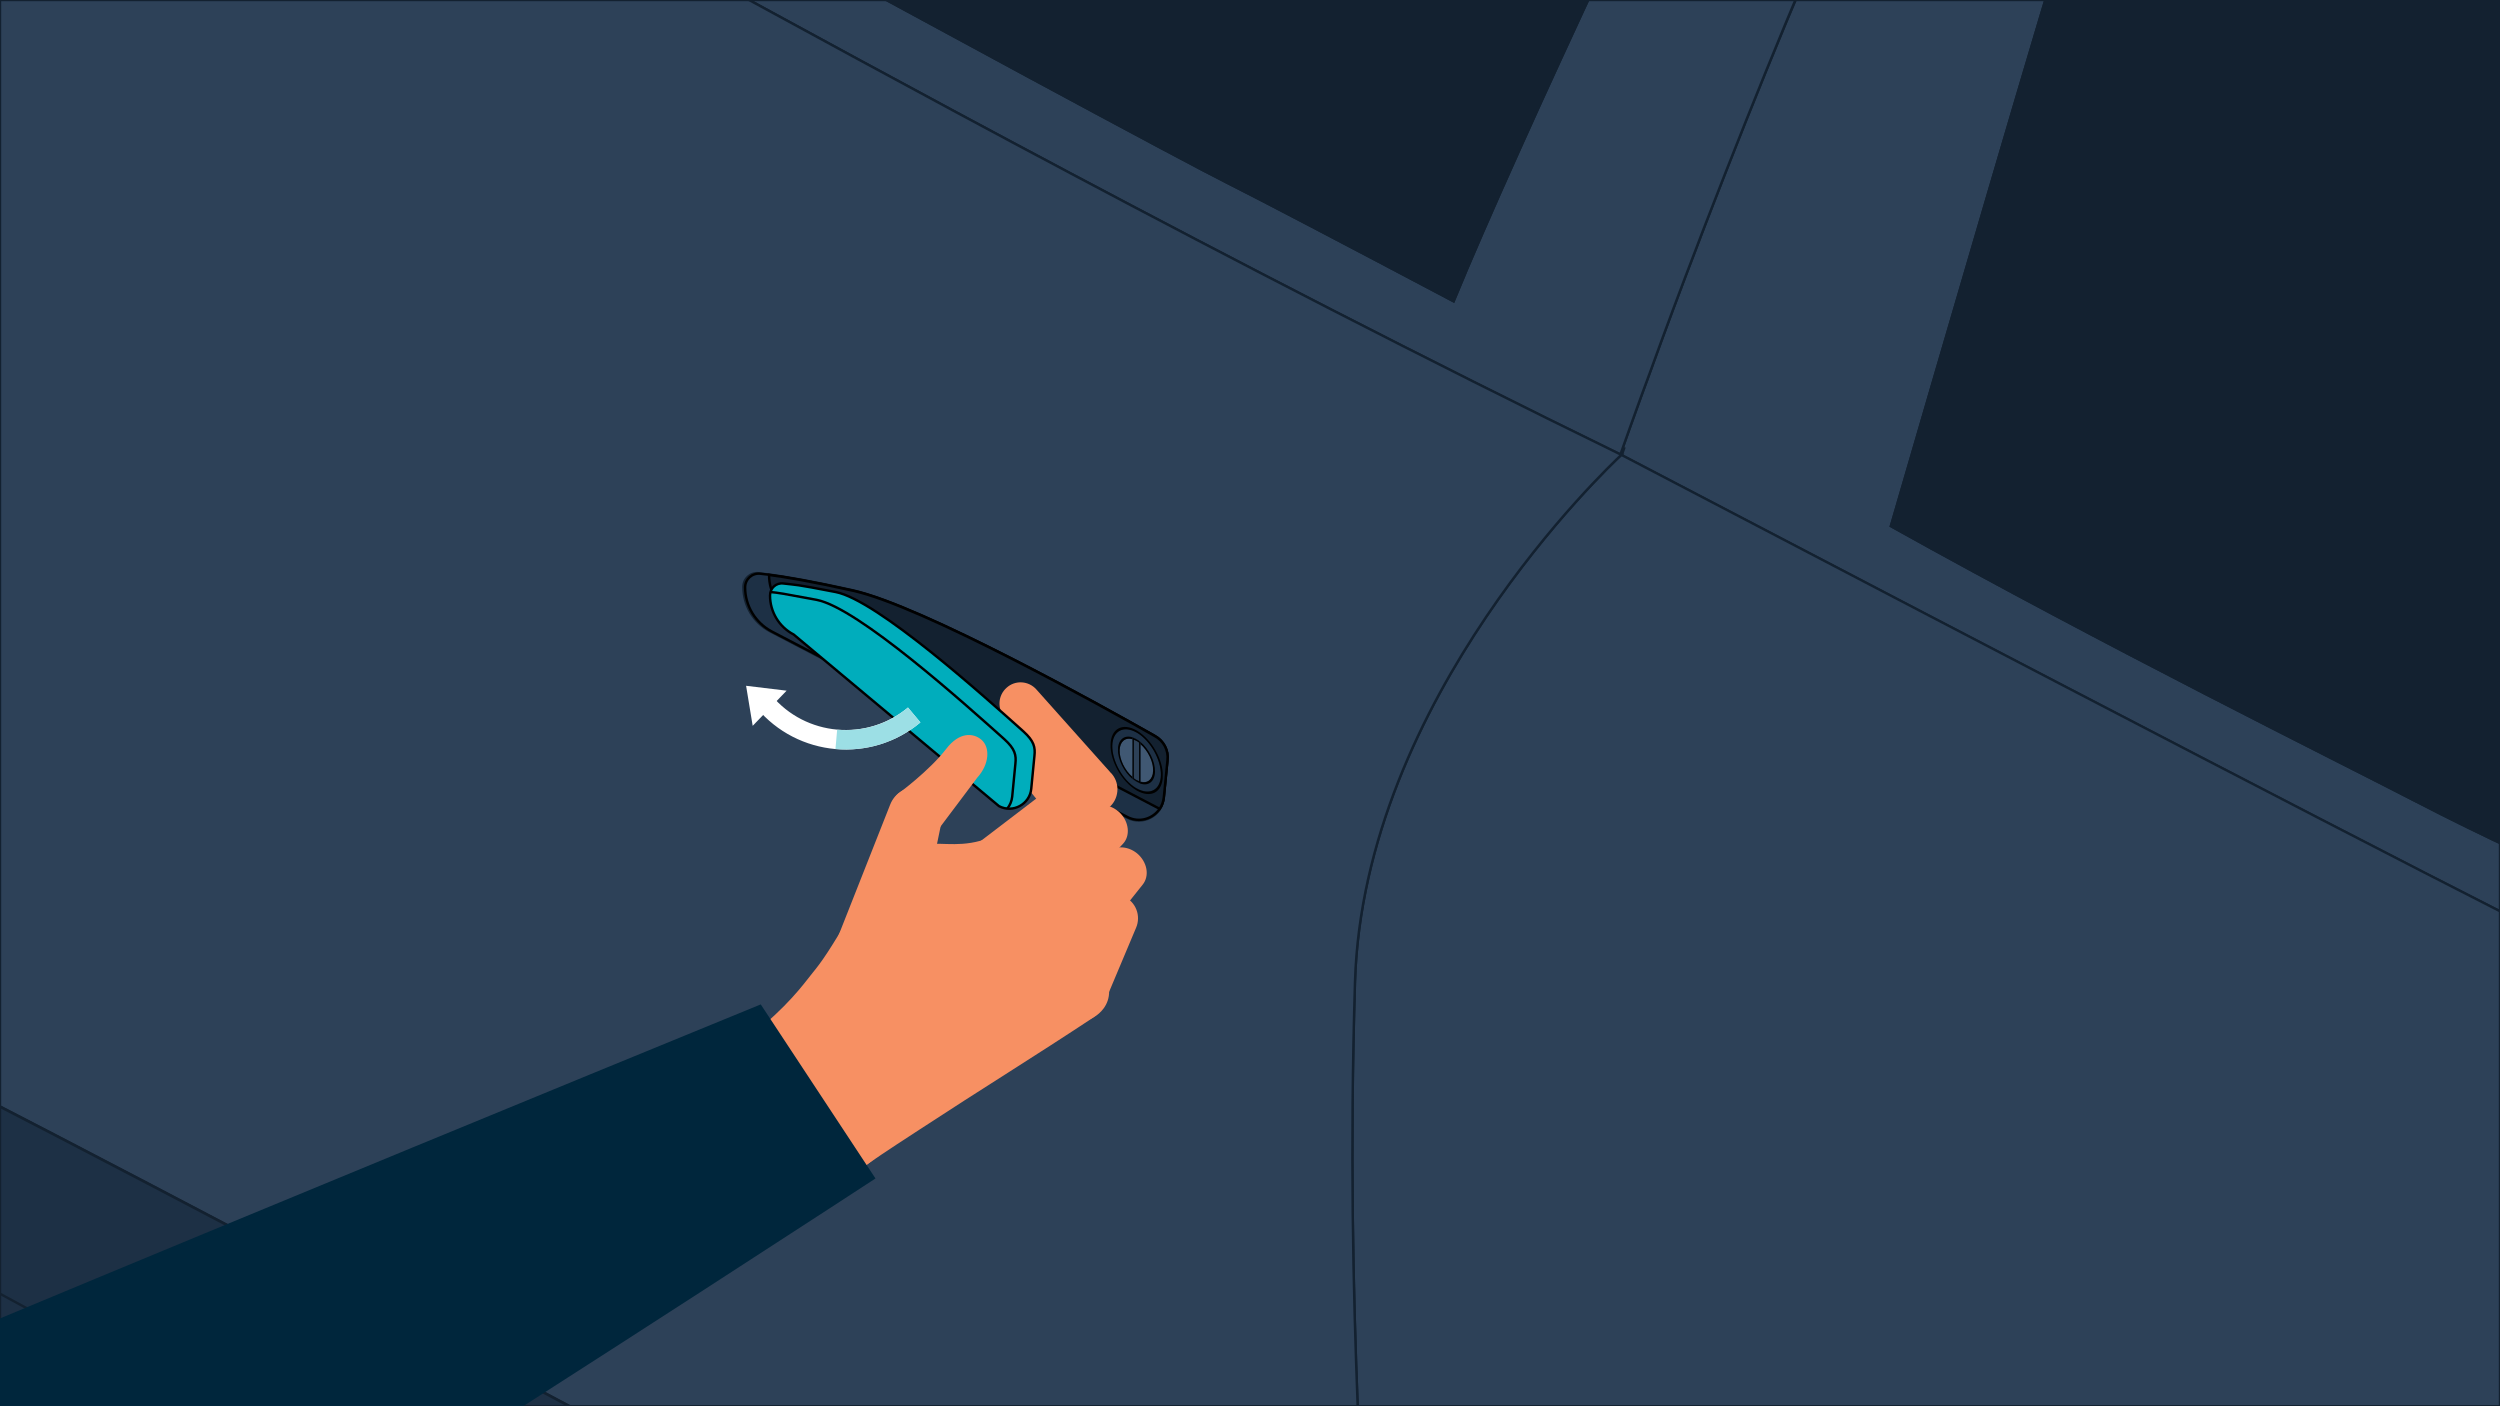
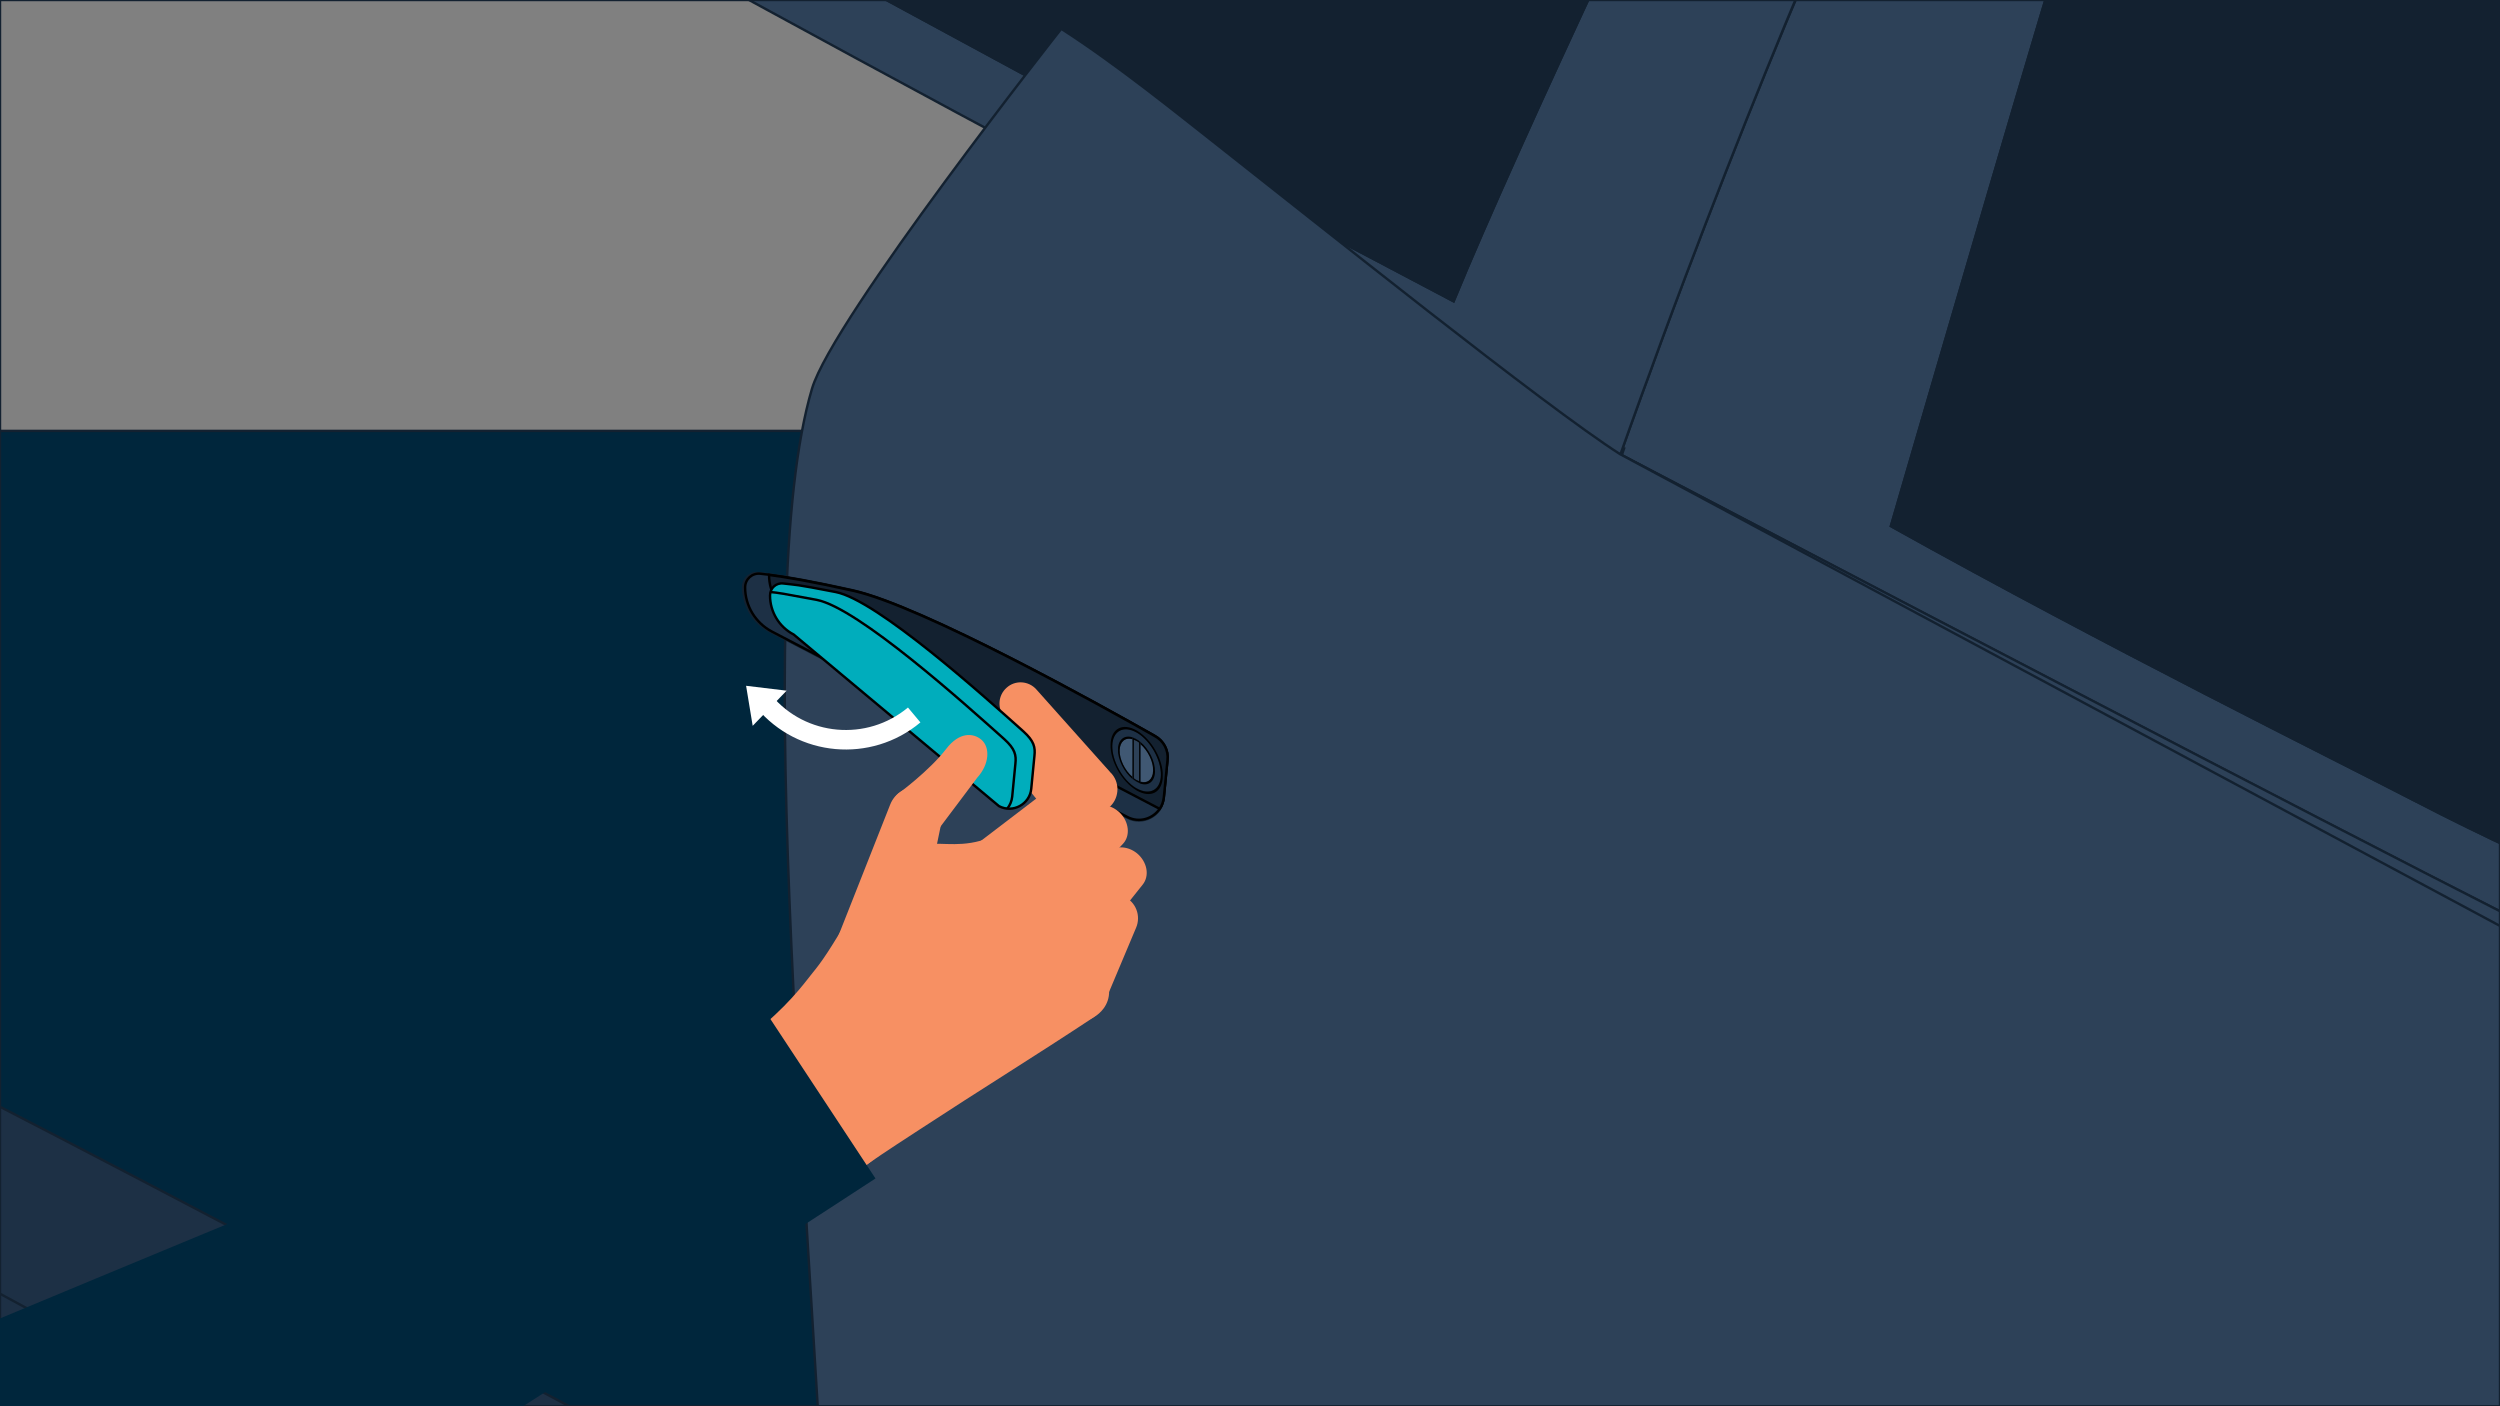
<svg xmlns="http://www.w3.org/2000/svg" xmlns:xlink="http://www.w3.org/1999/xlink" width="1024" height="576" style="enable-background:new 0 0 1024 576" xml:space="preserve">
  <rect width="100%" height="100%" fill="#808080" stroke="none" />
  <style>.st5{enable-background:new}.st20{fill:#545959}.st20,.st21,.st23,.st24{stroke:#132130;stroke-miterlimit:10}.st21{fill:none}.st23{fill:#2d4158}.st24{fill:#132130}.st31{fill:#f79063}.st40{fill:#fff}</style>
  <switch>
    <g>
      <g id="Layer_5">
        <defs>
          <path id="SVGID_1_" d="M0 0h1024v576H0z" />
        </defs>
        <clipPath id="SVGID_2_">
          <use xlink:href="#SVGID_1_" style="overflow:visible" />
        </clipPath>
        <path style="clip-path:url(#SVGID_2_);fill:#00263c;stroke:#132130;stroke-miterlimit:10" d="M-107.5 176.5h890v470h-890z" />
        <g style="clip-path:url(#SVGID_2_)">
          <path class="st20" d="M3027.2-138.8c-72.1 26.9-231.7 88.9-340.6 148.6C2541.9 89 2225 281.2 2181.4 336.7c-2.7 3.5-5.3 6.9-7.8 10.4-19-12.6-39.2-26-60.5-40.1-286.4-189-768.3-497-1025.3-622.1C826.1-442.5 641.2-529.2 440.7-543c31.6-40.5 126.8-159.3 203.3-217.9 87.9-67.3 403.5-268.8 745.1-342.8 20.3-4.4 40.7-8.4 61.2-11.8 0 0 49.5-9.9 441.8 215.9 322 185.4 695.8 443.8 952.7 628.1 65.6 47.1 123.6 89.3 171.1 124.3.6.5 1.3 1 1.9 1.4 3.1 2.4 6.3 4.7 9.4 7z" />
          <path class="st23" d="M1410.3.4s-62 148.8-98.2 239.7c-26.6 66.6-55.3 153.5-66.7 195.3l-3.7-3.7s-143.9-47.3-251.8-103.3c-35.2-18.2-125.9-63-215.4-112.9C792.8 152.8 837 .7 851.5-45c16.8-53.2 71.5-191.6 88-216.2l-61.9-29.4c-.2.4-.4.7-.7 1.1-.7 1.2-1.5 2.5-2.3 3.9-10 17.1-22.5 39.2-36.8 66.5-.6 1.1-1.1 2.1-1.7 3.2-3.6 6.8-7.2 13.8-11 21.2-1 1.9-1.9 3.8-2.9 5.7-7.2 14.2-14.8 29.5-22.7 45.9-.7 1.4-1.3 2.7-2 4.1-8 16.6-16.2 34.3-24.7 53.1-.7 1.6-1.4 3.2-2.1 4.7-1.4 3.1-2.9 6.3-4.3 9.6-5.8 12.9-11.6 26.3-17.6 40.2-.8 1.7-1.5 3.5-2.2 5.2-.8 1.7-1.5 3.5-2.3 5.3-1.5 3.5-3 7.1-4.5 10.7C729 15 718.1 41.8 707 70.1c-1.5 3.9-3.1 7.9-4.6 11.8-1.2 3-2.3 5.9-3.5 9-1.2 3.2-2.5 6.4-3.7 9.7-6.5 16.9-13 34.3-19.5 52.3-1.2 3.2-2.4 6.5-3.6 9.8-2.8 7.7-5.6 15.6-8.4 23.5.1.1.2.1.4.2 167.2 87.5 336.7 175.7 387.4 200.8 98.8 48.9 289.2 104.5 354.7 127.2 14 4.9 34.2 12.5 58 22.5 1-2.6 10.1-26.7 13.8-75.3 3-38.7 25-277.7 35.7-394.1L1410.3.4zm31.9 166.7c-4.9 48.4-56.9 311.6-56.9 311.6l-99.6-32.6s39.2-143.9 62.5-206.1c23.3-62.1 79.7-178.8 79.7-178.8s19.2 57.6 14.3 105.9z" />
          <path class="st24" d="M1410.3.4s-62 148.8-98.2 239.7c-26.6 66.6-55.3 153.5-66.7 195.3l-3.7-3.7s-143.9-47.3-251.8-103.3c-35.2-18.2-125.9-63-215.4-112.9C792.8 152.8 837 .7 851.5-45c16.8-53.2 71.5-191.6 88-216.2 95.4 50 235.5 121.7 327.2 175.4 44.7 26.1 91.1 54.5 143.6 86.2z" />
          <path d="M1517.2 30c-.9 10.1-2.1 22.8-3.5 37.5L1410.3.4c-52.5-31.7-98.8-60-143.6-86.3-91.7-53.6-231.8-125.4-327.2-175.4l-61.9-29.4c.9-1.5 1.7-2.9 2.6-4.3.7-1.2 1.4-2.3 2.1-3.4 2-3.4 3.9-6.5 5.6-9.3.5-.9 1.1-1.7 1.6-2.6 1.6-2.6 3.1-4.9 4.4-7 129.1 64.2 319.8 165.1 367.2 190.9 35 19.2 150.4 90.3 256.1 156.4z" style="fill:#fff;stroke:#132130;stroke-miterlimit:10" />
          <path class="st23" d="M877.5-290.7c-.2.4-.4.7-.7 1.1-.7 1.2-1.5 2.5-2.3 3.9-10 17.1-22.5 39.2-36.8 66.5-.6 1.1-1.1 2.1-1.7 3.2-3.6 6.8-7.2 13.8-11 21.2-1 1.9-1.9 3.8-2.9 5.7-7.2 14.2-14.8 29.5-22.7 45.9-.7 1.4-1.3 2.7-2 4.1-8 16.6-16.2 34.3-24.7 53.1-.7 1.6-1.4 3.2-2.1 4.7-1.4 3.1-2.9 6.3-4.3 9.6-5.8 12.9-11.6 26.3-17.6 40.2-.8 1.7-1.5 3.5-2.2 5.2-.8 1.7-1.5 3.5-2.3 5.3-1.5 3.5-3 7.1-4.5 10.7C729 15 718.1 41.8 707 70.1c-1.5 3.9-3.1 7.9-4.6 11.8-1.2 3-2.3 5.9-3.5 9-1.2 3.2-2.5 6.4-3.7 9.7-6.5 16.9-13 34.3-19.5 52.3-1.2 3.2-2.4 6.5-3.6 9.8-2.8 7.7-5.6 15.6-8.4 23.5C501.3 106.9 348.9 22.8 292.1-8 175.5-71.2 9.7-162.3-12.6-176.5c-30.9-19.7-123.6-94.1-167.6-128.7-13.3-10.4-38.5-30.9-61.4-45.6 1 0 22.7.5 36.4-.7l20.4 15.9c40.9 30.3 126.4 93.2 169.3 124.1l79.7-196.3 44.5-10.2-93.3 225.2C86-149.9 466.8 57 503.5 75.3c10.6 5.3 45.4 23.5 91.9 48.1C621.9 58.7 693-92 720.9-145.6c32.4-62.2 76.5-150.6 96.8-173.6l59.8 28.5z" />
          <path class="st24" d="M817.6-319.2c-20.3 22.9-64.4 111.3-96.8 173.6C693-92 621.9 58.7 595.4 123.4c-46.5-24.6-81.3-42.8-91.9-48.1C466.8 57 86-149.9 15.4-192.8l93.4-225.1c96.1-19.3 251-56.6 382.9-26.6 115.7 26.3 241.9 84.9 325.9 125.3z" />
          <path class="st21" d="m478.2 311.5-1.5 15.3c-.7 7.3-8.6 11.5-15 8.1l-146.2-76.3c-6.8-3.5-11-10.5-11-18.2 0-3.4 2.9-6 6.3-5.6 6.5.7 18.4 2.5 38.2 6.9 28.5 6.3 102.7 47.6 124.1 59.8 3.4 2 5.5 5.9 5.1 10zm185.9-125.2c.2-.2.3-.2.3-.2.3-1 .7-1.9 1-2.9" />
          <path class="st23" d="M1406.2 514.3c-65.5-22.7-255.9-78.3-354.7-127.2-50.7-25.1-220.2-113.3-387.4-200.8-5.7 5.3-105.6 99.6-109.1 215.8-4.2 138.6 5.4 225.6 5.4 303.6-.4 4.2-.7 8.1-1 11.7-.9 10.6-1.1 22-.3 33.4 163.9 88.7 298.5 163 312.7 174.3 35.1 27.7 224.6 210.4 253.6 232.6 1.1.8 1.9 1.4 2.5 1.8 17.4 10.2 50.8 30.5 50.8 30.5v-71.2c0-23.2 13.7-125.2 48.5-165.9 33.4-39.1 75.7-42.8 150.9-23.9 8-52.9 23.4-153.7 30.5-198 9.3-57.4 43.4-154.2 55.4-193.9v-.2c-23.6-10.1-43.8-17.7-57.8-22.6z" />
-           <path class="st23" d="M664.1 186.3c-.1-.1-.2-.1-.4-.2C501.3 106.9 348.9 22.8 292.1-8 175.5-71.2 9.7-162.3-12.6-176.5c-30.9-19.7-123.6-94.1-167.6-128.7-13.3-10.4-38.5-30.9-61.4-45.6 0 0-93.6 118.7-102.1 147.4-25.9 87.7 0 334.6 10.1 557.5l46.4 22.2s1.5.1 4.3.4c23 2 132.6 12.3 199.8 35.3 25.9 8.9 373.5 193.2 642.2 338.8-.8-11.4-.6-22.7.3-33.4.3-3.6.7-7.5 1-11.7 0-78-9.6-165-5.4-303.6 3.5-116.2 103.5-210.5 109.1-215.8z" />
+           <path class="st23" d="M664.1 186.3c-.1-.1-.2-.1-.4-.2c-30.9-19.7-123.6-94.1-167.6-128.7-13.3-10.4-38.5-30.9-61.4-45.6 0 0-93.6 118.7-102.1 147.4-25.9 87.7 0 334.6 10.1 557.5l46.4 22.2s1.5.1 4.3.4c23 2 132.6 12.3 199.8 35.3 25.9 8.9 373.5 193.2 642.2 338.8-.8-11.4-.6-22.7.3-33.4.3-3.6.7-7.5 1-11.7 0-78-9.6-165-5.4-303.6 3.5-116.2 103.5-210.5 109.1-215.8z" />
          <path class="st24" d="m478.2 311.5-1.5 15.3c-.7 7.3-8.6 11.5-15 8.1l-146.2-76.3c-6.8-3.5-11-10.5-11-18.2 0-3.4 2.9-6 6.3-5.6 6.5.7 18.4 2.5 38.2 6.9 28.5 6.3 102.7 47.6 124.1 59.8 3.4 2 5.5 5.9 5.1 10z" />
          <path class="st20" d="M2173.6 347.1c-36.8 51.6-46.9 101.8-47 102.6-3.6-4.9-7.5-9.4-11.6-13.1-24.2-22.4-365.9-257.7-402.8-283-17.2-11.8-102.4-65.8-195-123.6-105.7-66.1-221.1-137.2-256.3-156.4-47.4-25.8-238.1-126.7-367.2-190.9-50.9-25.4-92.1-45-111.3-52.1-67.9-25.3-251.4-117.7-397.9-117.7C238-487.1 51.7-430.7 8-420c-43.7 10.7-195.1 64.2-203.8 67.1-1.9.7-5.3 1.1-9.4 1.5-13.8 1.1-35.4.7-36.4.7-21.7-13.8-44.7-28.7-67.7-43.5 32.6 19.6 66 42.5 67.7 43.5-1.3-1.4-25.1-26-43.4-46.6 17.9-5.9 129-41 439.7-117.8 104-25.7 196.6-34 286.1-27.8 200.5 13.8 385.4 100.5 647.1 227.9 256.9 125 738.7 433 1025.1 622 21.4 14.1 41.6 27.5 60.6 40.1z" />
          <path class="st20" d="m2181.4 310.9-21.8 11.9s-105-89.2-170.4-132.7c-65.4-43.6-715.2-433.9-828.1-493.3-112.9-59.4-463.4-229.8-584.4-243.7-69.3-7.9-111.6 5.9-111.6 5.9s-31.1-29.7 95.7-29.7S996.4-413.6 1175-319.1c168.4 89.2 542.6 313.4 746.9 437.8 217.9 132.8 259.5 192.2 259.5 192.2z" />
          <path d="M3571.5 964.8c-18.8 56.6-25 147.5-55.5 194s-9.8 50.4-186.7 165.1c-176.9 114.8-388.6 247-568.5 326.9-179.8 79.9-248 101.4-332.1 115.9-84.1 14.5-171.1 29.1-258.1 5.8-62.2-16.6-153.4-43.6-200.4-57.7-19-5.7-34.1-20.2-40.6-39-23.4-67.8-80.5-232.2-104.8-289-28.1-65.7-86.4-179.5-167.6-239-1.4-1-2.8-2-4.2-3.1-81.9-59.6-222-147.5-297.6-153.2-76.8-5.8-103.3 15.3-114.8 104-8.7 66.6-1 181-1 268.1v.9s-275.5-164-390.1-226.4c-33-18-133.7-74.5-261.4-146.2-315.4-177.4-795-448.4-821.8-463.9-37.7-21.8-156.2-85.9-156.2-85.9s-51.6-236.9-80.6-315.4c-29-78.5-90.1-230-185.3-305.6-93-73.8-256.7-167.1-327.7-152.5-71 14.5-76.7 97.2-83.9 158.2-7.3 61-7.4 145.9 1.3 195.3 0 0-42.2-16.5-65.4-45.5-23.2-29.1-54.5-110.4-47.2-186 0 0 0 .2.1.6.7 5.8 6.5 52.7 17.3 67.7 11.6 16 29.6 28.2 29.6 28.2s6.4-89.2 9.3-115.2c6.5-57.7 27.3-109.3 46.8-135.8 19.5-26.5 63-45.4 126.8-32.3 63.8 13.1 257.9 98.7 343.9 187.4 85.9 88.6 144.6 163.9 178.1 278 33.6 114.1 64.8 271.5 64.8 271.5l28.3 13.5 46.4 22.2s1.5.1 4.3.4c23 2 132.6 12.3 199.8 35.3C-57.3 421 290.3 605.3 559 750.9c164 88.6 298.6 162.9 312.8 174.2 35.1 27.7 224.6 210.4 253.6 232.6 1.1.8 1.9 1.4 2.5 1.8 17.4 10.2 50.8 30.5 50.8 30.5v-71.2c0-23.2 13.7-125.2 48.5-165.9 33.4-39.1 75.7-42.8 150.9-23.9 3.1.8 6.2 1.6 9.4 2.4 70.1 18.6 280.5 142.4 355.9 222.3 75.4 79.9 111.8 177.6 128.4 216.5 17.4 40.7 63.8 168.5 63.8 168.5s155.6 55.7 190 66c21.6 6.5 54.3 15.4 88.6 20.4 1.3.2 2.6.4 3.9.5 19.1 2.6 38.7 4 56.9 3 52.2-2.9 217.5-21.8 240.7-30.5 14.6-5.5 31.8-16 48.4-27.4 9.7-6.7 19.2-13.7 27.8-20.1 23.2-17.4 80.4-43.1 148.6-73.6 68.2-30.5 237.8-106.8 340.8-166.4 103-59.6 362.5-229.5 385.7-249.9 17.5-15.3 34.3-28.9 41.6-34.8 2.7-2.2 5.1-4.7 7.1-7.4 10.6-14.8 44.1-65.4 58.6-132.1 0-.1 16 21.7-2.8 78.4z" style="fill:#1d3045;stroke:#132130;stroke-miterlimit:10" />
          <path class="st21" d="M1127.4 1158.9s-348.7-214-683.1-390.3c-183.6-96.8-731.4-394.2-731.4-394.2" />
          <path d="M1120.9 1219.5c2.6.2 3.7-3.2 1.4-4.5-22.3-13-86-48.8-189.1-95.7C809.6 1063-182.4 503.6-289.7 443c-2.9-1.7-6.3 1.4-4.9 4.5l4.2 9.1c2 4.4 5.4 8.1 9.7 10.5l1330.1 741.1c9.5 5.3 20.2 8.1 31.1 8.1l40.4 3.2z" style="fill:#c1c1c1;stroke:#132130;stroke-miterlimit:10" />
        </g>
        <use xlink:href="#SVGID_1_" style="overflow:visible;fill:none;stroke:#132130;stroke-miterlimit:10" />
        <g id="Step_2">
          <path d="m478.2 311.4-1.5 15.2c-.2 1.8-.8 3.4-1.7 4.7-2.8 4.1-8.4 5.9-13.3 3.3l-145.5-75.9c-6.7-3.5-11-10.5-11-18.1 0-3.4 2.9-6 6.3-5.6 1 .1 2.2.3 3.5.4 6.9.9 18 2.8 34.5 6.5 28.3 6.3 102.2 47.4 123.5 59.5 3.6 2 5.7 5.9 5.2 10z" style="fill:#1d3045;stroke:#000;stroke-miterlimit:10" />
          <path d="m478.2 311.4-1.5 15.2c-.2 1.8-.8 3.4-1.7 4.7l-149-77.8c-6.7-3.5-11-10.5-11-18 6.9.9 18 2.8 34.5 6.5 28.3 6.3 102.2 47.4 123.5 59.5 3.6 1.9 5.7 5.8 5.2 9.9z" style="fill:#132130;stroke:#000;stroke-miterlimit:10" />
          <path class="st31" d="m415.9 362.3 37.3-32.4c4.1-3.5 4.6-9.7 1-13.9-3.4-4-9.4-4.5-13.5-1.3l-39.3 30c-5 3.9-5.9 11-2 16 3.9 5 11 5.9 16 2 .2-.2.3-.3.5-.4z" />
          <path class="st31" d="m455.2 316.8-30.7-34.4c-3.2-3.6-8.7-3.9-12.2-.7-3.5 3.1-3.9 8.4-.9 12l29.1 35.8c3.4 4.1 9.6 4.7 13.7 1.3 4.1-3.4 4.7-9.6 1.3-13.7-.1-.2-.2-.3-.3-.3z" />
          <path class="st31" d="m456.4 335.7-30.7-34.4c-3.2-3.6-8.7-3.9-12.2-.7-3.5 3.1-3.9 8.4-.9 12l29.1 35.8c3.4 4.1 9.6 4.7 13.7 1.3 4.1-3.4 4.7-9.6 1.3-13.7l-.3-.3z" />
          <path class="st31" d="m441.2 396 26.8-33.6c3-3.7 1.9-9.4-2.3-12.9-4.1-3.3-9.6-3.2-12.7.1l-29.1 31.6c-3.7 4-2.8 10.7 1.8 14.9 4.7 4.2 11.5 4.3 15.1.3.1-.2.3-.3.4-.4z" />
          <path class="st31" d="m427.3 380.1 32.6-34.4c3.2-3.3 2.6-9.1-1.3-12.9-3.8-3.6-9.3-4.1-12.5-1.1L411.3 364c-3.9 3.6-3.5 10.3.8 14.8 4.3 4.6 11 5.3 14.9 1.7 0-.1.2-.2.3-.4zm24.7 31.6 13.3-31.6c2.2-5-.1-10.8-5-12.9-4.8-2.1-10.4 0-12.7 4.6L431.4 402c-2.8 5.6-.6 12.5 5.1 15.3 5.6 2.8 12.5.6 15.3-5.1 0-.1.1-.3.2-.5z" />
          <path class="st31" d="M376.6 462.7c-2.6 1.7-14.1 9.1-22.4 14.9l-40.9-58.2c11.9-10.2 17.8-18.9 19.6-21 3.5-4.2 7.3-9.7 15.6-24 23.7-40.8 32.5-24.4 53-30 3.4-.9 8.2-3.3 11.9-1.6 16.7 7.6 40.4 45.4 40.9 62.9.2 6.3-4.2 9.6-5.6 10.5-25.7 17-46.3 29.6-72.1 46.5z" />
          <circle transform="rotate(-33.94 334.235 448.192)" class="st31" cx="334.2" cy="448.2" r="35.6" />
          <path d="M-236.4 741.3c-26-49.9-2.3-95.2 51.8-122.1 54.1-26.9 496.2-207.8 496.2-207.8l47 71.3S-85 772.6-136.2 786.9c-53.7 14.9-78.2-3.4-100.2-45.6z" style="fill:#00263c" />
          <g class="st5">
            <defs>
              <path id="SVGID_27_" class="st5" d="m454.8 317.6.1-24.6 21.4 12.3-.1 24.6z" />
            </defs>
            <clipPath id="SVGID_4_">
              <use xlink:href="#SVGID_27_" style="overflow:visible" />
            </clipPath>
            <g style="clip-path:url(#SVGID_4_)">
              <path d="M465.8 300.1c-.1 0-.2-.1-.2-.1-5.4-3.1-9.8-.7-10 5.4-.1 6.2 4.2 14 9.7 17.3.1 0 .2.1.2.1 5.4 3.1 9.9.7 10-5.4.2-6.2-4.2-13.9-9.7-17.3" style="fill:#1d3045" />
              <path d="M465.5 322.9c-.1 0-.2-.1-.2-.1-5.5-3.3-9.8-11.1-9.7-17.3.1-6.1 4.6-8.5 10-5.4.1 0 .2.1.2.1 5.5 3.3 9.8 11.1 9.7 17.3-.1 6.1-4.6 8.5-10 5.4m.1-23.7c-5.8-3.3-10.6-.8-10.7 5.8-.2 6.7 4.5 15 10.4 18.6.1.1.2.1.3.2 5.8 3.3 10.5.8 10.7-5.8.2-6.7-4.5-15-10.4-18.6-.1-.1-.2-.2-.3-.2" />
            </g>
          </g>
          <g class="st5">
            <defs>
              <path id="SVGID_29_" class="st5" d="m457.9 315.8.1-17.5 15.2 8.8-.1 17.5z" />
            </defs>
            <clipPath id="SVGID_6_">
              <use xlink:href="#SVGID_29_" style="overflow:visible" />
            </clipPath>
            <g style="clip-path:url(#SVGID_6_)">
              <path d="M467.2 304.7v15.4c3 .9 5.2-.9 5.3-4.5 0-3.7-2.2-8.2-5.3-10.9m-3.3-1.9c-3-.9-5.2.9-5.3 4.5-.1 3.7 2.1 8.2 5.2 10.9l.1-15.4" style="fill:#405873" />
              <path d="M463.9 302.8v-.7l.2.1c.5.2 1 .4 1.5.7 0 0 .1 0 .1.1l1.2.9.2.2v.7c3.1 2.7 5.3 7.2 5.2 10.9-.1 3.5-2.3 5.4-5.3 4.5v.7l-.2-.1c-.5-.2-.9-.4-1.4-.7l-.2-.1-1.2-.9-.2-.2v-.7c-3.1-2.7-5.3-7.2-5.2-10.9.1-3.5 2.3-5.4 5.3-4.5m1.7 0c-.5-.3-1-.5-1.5-.7-3.5-1.3-6.1.8-6.2 4.8-.1 4.2 2.5 9.4 6.1 12.3.4.3.8.6 1.3.9l.2.1c.5.3 1 .5 1.4.7 3.5 1.3 6.1-.8 6.2-4.8.1-4.2-2.5-9.4-6.1-12.3-.4-.3-.8-.6-1.3-.9 0-.1 0-.1-.1-.1" />
              <path d="M465.5 303.4c-.4-.2-.7-.4-1.1-.5v15.8l.9.6c.1 0 .1.1.2.1.4.2.7.4 1.1.5v-15.8l-.9-.6s-.1 0-.2-.1" style="fill:#2d4158" />
              <path d="M465.5 319.5c-.1 0-.1-.1-.2-.1l-.9-.6V303c.3.1.7.3 1.1.5.1 0 .1.1.2.1l.9.6V320c-.3-.1-.7-.3-1.1-.5m.1-16.6c-.5-.3-1-.5-1.5-.7l-.2-.1v16.8l.2.2 1.2.9.2.1c.5.3 1 .5 1.4.7l.2.1v-16.8l-.2-.2c-.3-.4-.7-.7-1.3-1 .1 0 .1 0 0 0" />
            </g>
          </g>
          <path d="M315.4 243.9c0 6.7 3.7 12.9 9.7 16l84.1 70.3c5.7 3 12.6-.8 13.2-7.1l1.3-13.4c.4-3.6-.1-6.1-4.5-10.1-16.1-14.4-59.9-53.8-76.9-57.1-17.5-3.4-15.7-2.8-21.4-3.5-3-.4-5.5 1.9-5.5 4.9z" style="fill:#00adbc;stroke:#000;stroke-miterlimit:10" />
          <path d="M315.6 242.5c3.2.3 4.5.5 18.9 3.2 17 3.3 60.8 42.7 76.9 57.1 4.4 4 4.9 6.5 4.5 10.1l-1.3 13.4c-.2 1.9-.9 3.5-2 4.9" style="fill:none;stroke:#000;stroke-miterlimit:10" />
          <path class="st31" d="m384 340.2 16.3-21.7c5-5.5 5.3-12.4 1.7-15.5-3.4-2.9-9.1-3.2-14.4 3.7-6.9 9-19.7 18.4-19.7 18.4-4.4 4.2-4.6 11.2-.4 15.6 4.2 4.4 11.2 4.6 15.6.4.3-.2.6-.5.9-.9z" />
          <path class="st31" d="M385.9 335.5c1.1-6-2.9-11.8-8.9-12.9-5.4-1-10.5 2.1-12.4 7L337.2 399c-3.6 8.8.7 18.9 9.5 22.5 8.8 3.6 18.4-1 22.5-9.5 1.7-3.4 16.7-76.5 16.7-76.5z" />
          <path class="st40" d="M371.9 289.8c-16.8 14-41.9 11.8-55.9-5l-6.1 5.1c16.8 20.2 46.9 22.9 67.1 6l-5.1-6.1z" />
-           <path d="M371.9 289.8c-8.1 6.8-18.4 10-29 9.1l-.7 7.9c12.7 1.1 25-2.7 34.8-10.9l-5.1-6.1z" style="fill:#9cdfe5" />
          <path class="st40" d="m322.2 282.9-16.6-2 2.7 16.4z" />
        </g>
      </g>
    </g>
  </switch>
</svg>